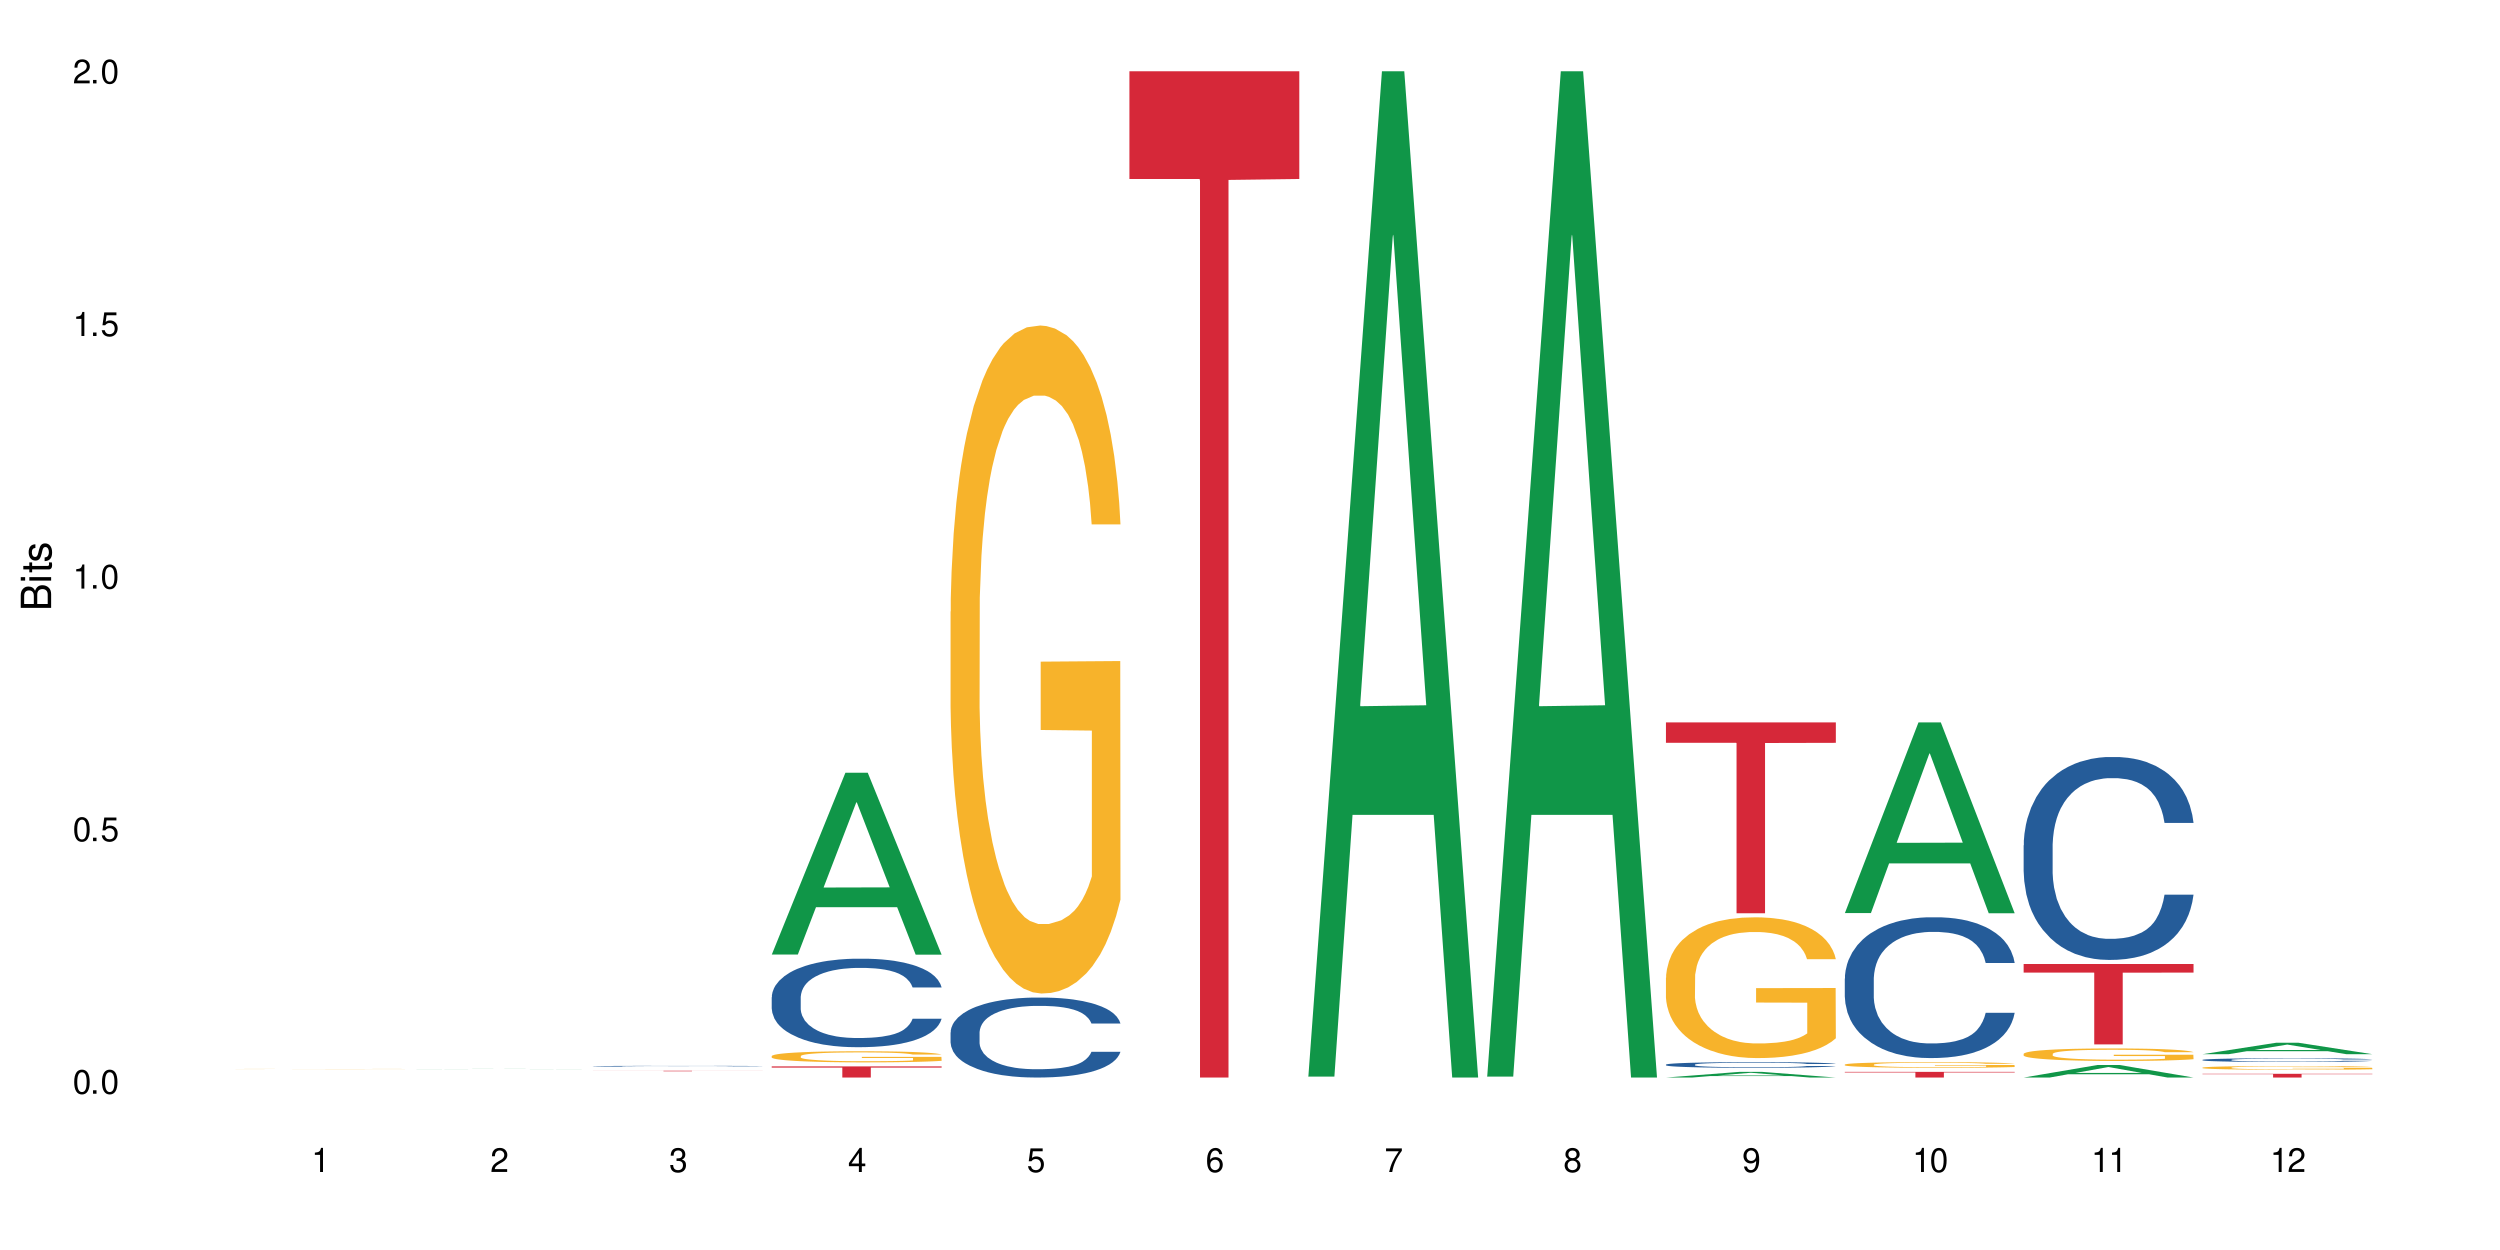
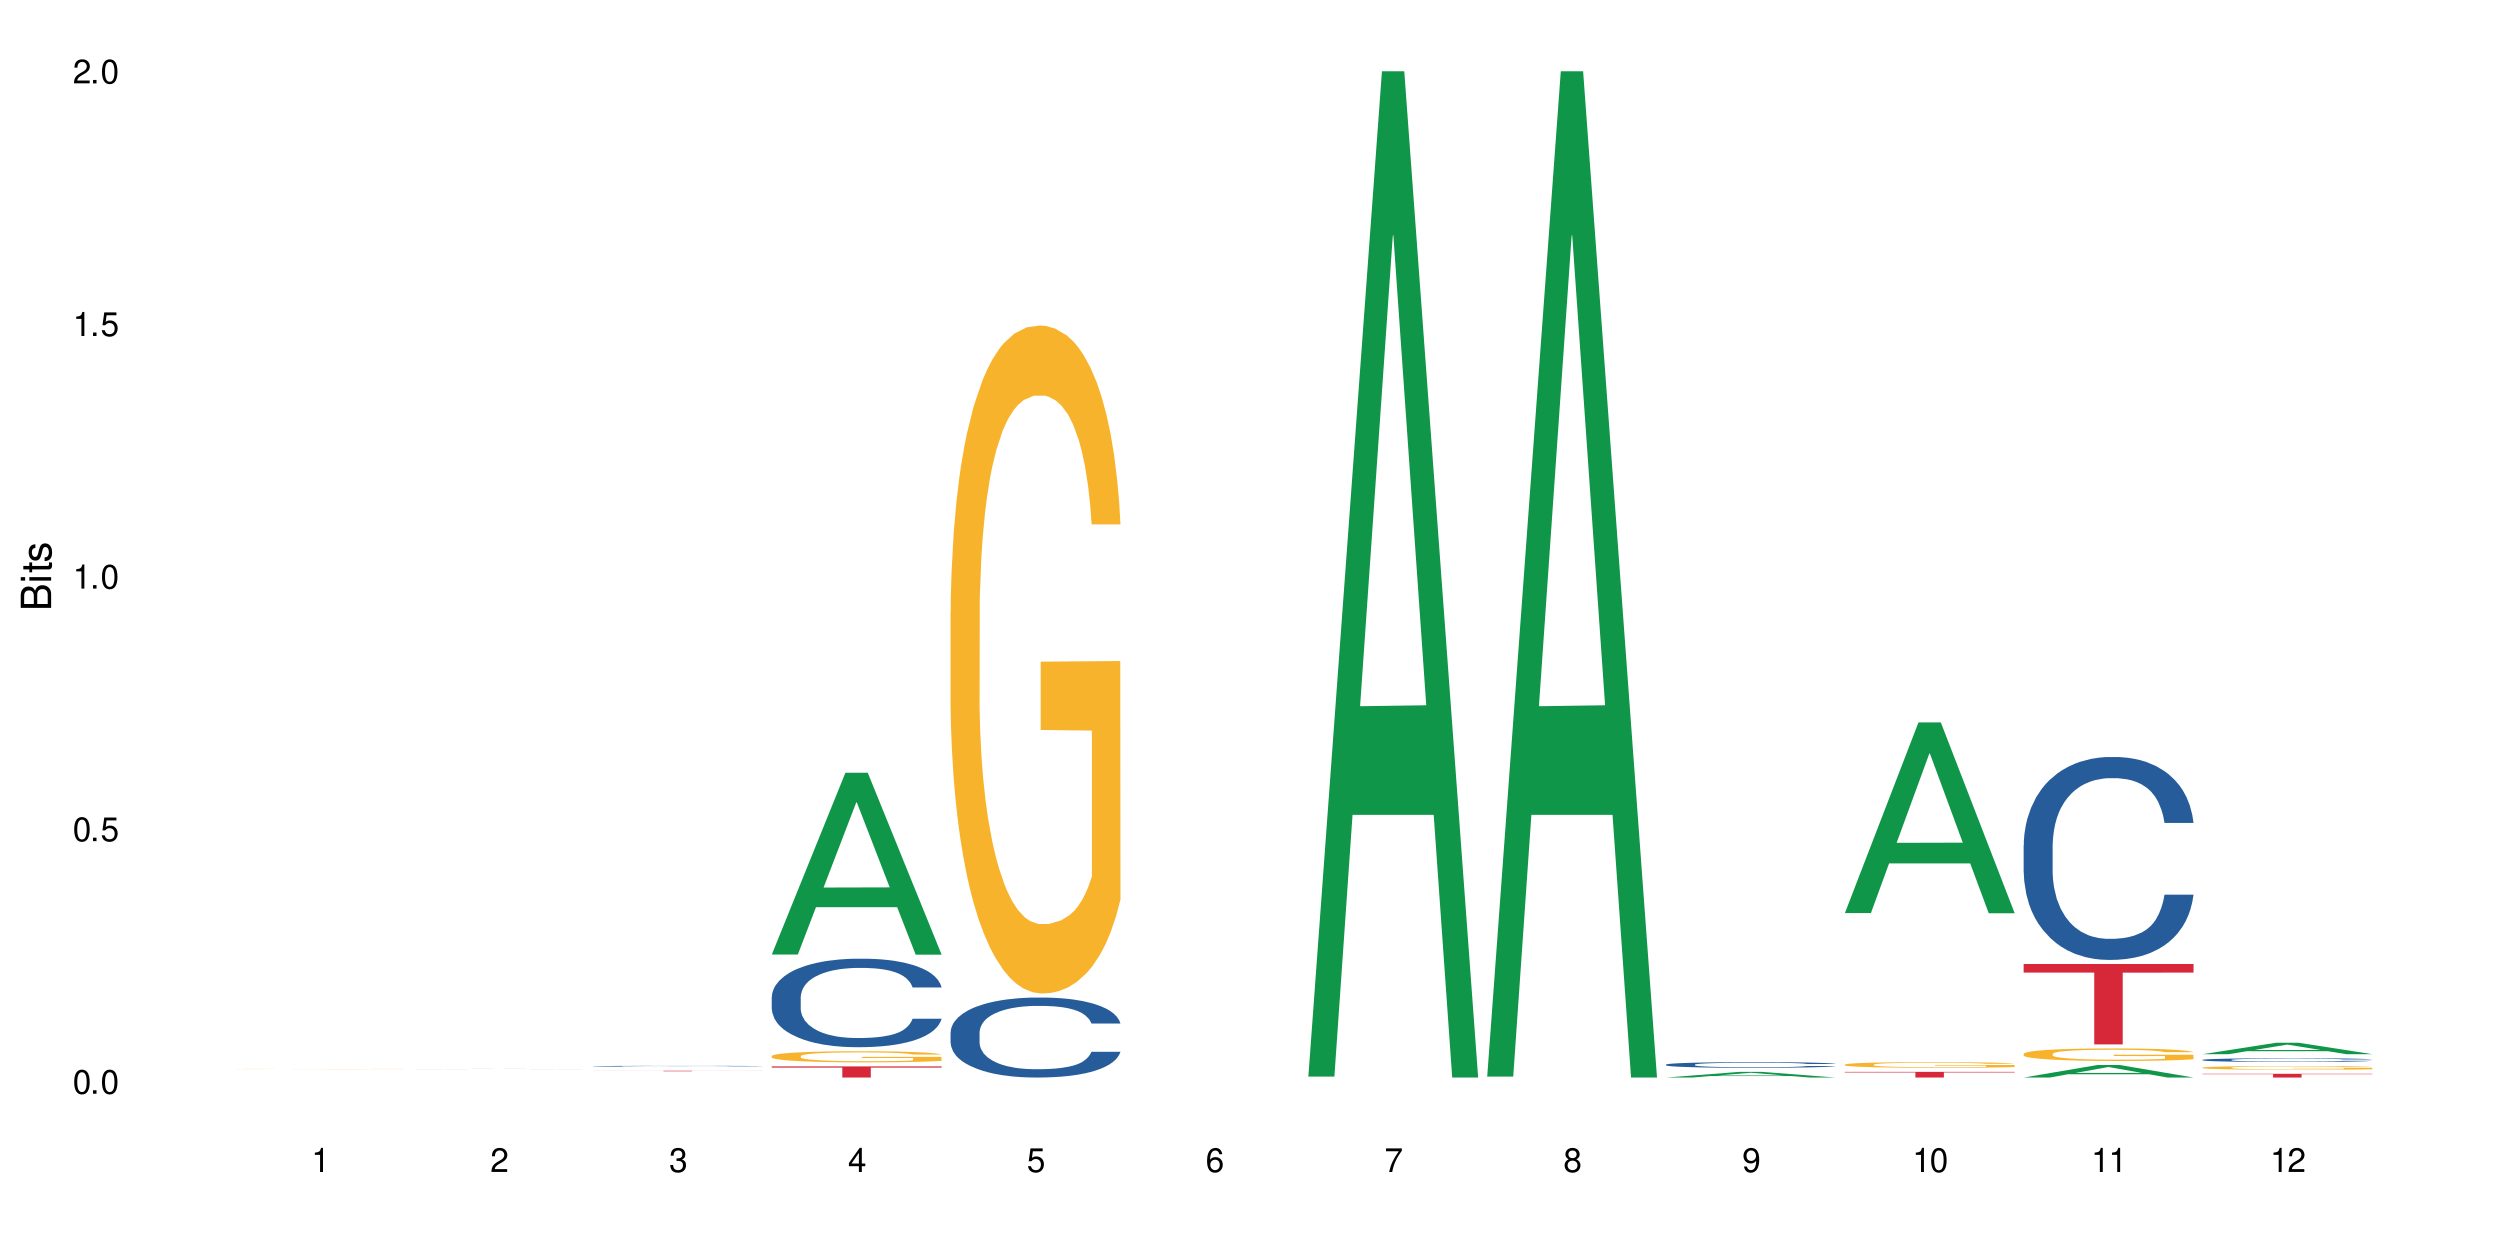
<svg xmlns="http://www.w3.org/2000/svg" xmlns:xlink="http://www.w3.org/1999/xlink" width="720" height="360" viewBox="0 0 720 360">
  <defs>
    <g>
      <g id="glyph-0-0">
</g>
      <g id="glyph-0-1">
        <path d="M 2.641 -6.938 C 2 -6.938 1.422 -6.656 1.078 -6.172 C 0.641 -5.562 0.406 -4.641 0.406 -3.359 C 0.406 -1.016 1.188 0.219 2.641 0.219 C 4.078 0.219 4.859 -1.016 4.859 -3.297 C 4.859 -4.641 4.656 -5.547 4.203 -6.172 C 3.844 -6.656 3.281 -6.938 2.641 -6.938 Z M 2.641 -6.188 C 3.547 -6.188 4 -5.25 4 -3.375 C 4 -1.406 3.562 -0.484 2.625 -0.484 C 1.734 -0.484 1.281 -1.438 1.281 -3.344 C 1.281 -5.25 1.734 -6.188 2.641 -6.188 Z M 2.641 -6.188 " />
      </g>
      <g id="glyph-0-2">
        <path d="M 1.828 -1 L 0.828 -1 L 0.828 0 L 1.828 0 Z M 1.828 -1 " />
      </g>
      <g id="glyph-0-3">
        <path d="M 4.562 -6.797 L 1.062 -6.797 L 0.547 -3.094 L 1.328 -3.094 C 1.719 -3.562 2.047 -3.734 2.578 -3.734 C 3.484 -3.734 4.062 -3.109 4.062 -2.094 C 4.062 -1.125 3.484 -0.531 2.578 -0.531 C 1.828 -0.531 1.375 -0.906 1.188 -1.672 L 0.328 -1.672 C 0.453 -1.109 0.547 -0.844 0.75 -0.594 C 1.125 -0.078 1.828 0.219 2.594 0.219 C 3.969 0.219 4.922 -0.781 4.922 -2.219 C 4.922 -3.562 4.031 -4.484 2.719 -4.484 C 2.25 -4.484 1.859 -4.359 1.469 -4.062 L 1.734 -5.969 L 4.562 -5.969 Z M 4.562 -6.797 " />
      </g>
      <g id="glyph-0-4">
        <path d="M 2.484 -4.938 L 2.484 0 L 3.328 0 L 3.328 -6.938 L 2.766 -6.938 C 2.469 -5.875 2.281 -5.734 0.984 -5.562 L 0.984 -4.938 Z M 2.484 -4.938 " />
      </g>
      <g id="glyph-0-5">
        <path d="M 4.859 -0.828 L 1.281 -0.828 C 1.359 -1.406 1.672 -1.781 2.5 -2.281 L 3.469 -2.828 C 4.406 -3.344 4.906 -4.062 4.906 -4.906 C 4.906 -5.484 4.672 -6.031 4.266 -6.406 C 3.859 -6.766 3.375 -6.938 2.719 -6.938 C 1.859 -6.938 1.219 -6.625 0.844 -6.031 C 0.609 -5.672 0.5 -5.234 0.484 -4.531 L 1.328 -4.531 C 1.359 -5.016 1.406 -5.281 1.531 -5.516 C 1.75 -5.938 2.188 -6.203 2.703 -6.203 C 3.469 -6.203 4.031 -5.641 4.031 -4.891 C 4.031 -4.344 3.719 -3.859 3.125 -3.516 L 2.234 -3 C 0.812 -2.172 0.406 -1.531 0.328 -0.016 L 4.859 -0.016 Z M 4.859 -0.828 " />
      </g>
      <g id="glyph-0-6">
        <path d="M 2.125 -3.188 L 2.578 -3.188 C 3.5 -3.188 3.984 -2.766 3.984 -1.922 C 3.984 -1.062 3.469 -0.531 2.594 -0.531 C 1.656 -0.531 1.203 -1 1.156 -2.016 L 0.312 -2.016 C 0.344 -1.453 0.438 -1.094 0.609 -0.781 C 0.953 -0.109 1.625 0.219 2.547 0.219 C 3.953 0.219 4.859 -0.625 4.859 -1.938 C 4.859 -2.828 4.516 -3.297 3.703 -3.594 C 4.344 -3.844 4.656 -4.328 4.656 -5.031 C 4.656 -6.219 3.875 -6.938 2.578 -6.938 C 1.203 -6.938 0.484 -6.172 0.453 -4.703 L 1.297 -4.703 C 1.312 -5.125 1.344 -5.359 1.453 -5.578 C 1.641 -5.969 2.062 -6.203 2.594 -6.203 C 3.344 -6.203 3.797 -5.75 3.797 -5 C 3.797 -4.516 3.609 -4.219 3.25 -4.047 C 3.016 -3.953 2.703 -3.922 2.125 -3.906 Z M 2.125 -3.188 " />
      </g>
      <g id="glyph-0-7">
        <path d="M 3.141 -1.672 L 3.141 0 L 3.984 0 L 3.984 -1.672 L 4.984 -1.672 L 4.984 -2.438 L 3.984 -2.438 L 3.984 -6.938 L 3.359 -6.938 L 0.266 -2.578 L 0.266 -1.672 Z M 3.141 -2.438 L 1 -2.438 L 3.141 -5.5 Z M 3.141 -2.438 " />
      </g>
      <g id="glyph-0-8">
        <path d="M 4.781 -5.125 C 4.609 -6.266 3.891 -6.938 2.844 -6.938 C 2.094 -6.938 1.422 -6.578 1.031 -5.953 C 0.594 -5.266 0.406 -4.422 0.406 -3.172 C 0.406 -2 0.578 -1.25 0.984 -0.641 C 1.359 -0.078 1.953 0.219 2.703 0.219 C 3.984 0.219 4.922 -0.75 4.922 -2.094 C 4.922 -3.375 4.062 -4.281 2.844 -4.281 C 2.172 -4.281 1.641 -4.031 1.281 -3.516 C 1.281 -5.234 1.828 -6.188 2.797 -6.188 C 3.391 -6.188 3.797 -5.797 3.938 -5.125 Z M 2.734 -3.531 C 3.547 -3.531 4.062 -2.953 4.062 -2.031 C 4.062 -1.156 3.484 -0.531 2.703 -0.531 C 1.922 -0.531 1.328 -1.188 1.328 -2.078 C 1.328 -2.938 1.906 -3.531 2.734 -3.531 Z M 2.734 -3.531 " />
      </g>
      <g id="glyph-0-9">
        <path d="M 4.984 -6.797 L 0.438 -6.797 L 0.438 -5.969 L 4.109 -5.969 C 2.5 -3.656 1.828 -2.234 1.328 0 L 2.219 0 C 2.594 -2.172 3.453 -4.047 4.984 -6.094 Z M 4.984 -6.797 " />
      </g>
      <g id="glyph-0-10">
        <path d="M 3.75 -3.656 C 4.469 -4.094 4.688 -4.438 4.688 -5.078 C 4.688 -6.172 3.844 -6.938 2.641 -6.938 C 1.438 -6.938 0.594 -6.172 0.594 -5.094 C 0.594 -4.438 0.812 -4.094 1.516 -3.656 C 0.734 -3.266 0.359 -2.703 0.359 -1.922 C 0.359 -0.656 1.281 0.219 2.641 0.219 C 3.984 0.219 4.922 -0.656 4.922 -1.922 C 4.922 -2.703 4.531 -3.266 3.75 -3.656 Z M 2.641 -6.188 C 3.359 -6.188 3.812 -5.75 3.812 -5.062 C 3.812 -4.406 3.344 -3.984 2.641 -3.984 C 1.922 -3.984 1.453 -4.406 1.453 -5.078 C 1.453 -5.75 1.922 -6.188 2.641 -6.188 Z M 2.641 -3.266 C 3.484 -3.266 4.062 -2.719 4.062 -1.906 C 4.062 -1.078 3.484 -0.531 2.625 -0.531 C 1.797 -0.531 1.219 -1.094 1.219 -1.906 C 1.219 -2.719 1.781 -3.266 2.641 -3.266 Z M 2.641 -3.266 " />
      </g>
      <g id="glyph-0-11">
        <path d="M 0.516 -1.578 C 0.672 -0.453 1.406 0.219 2.438 0.219 C 3.188 0.219 3.859 -0.141 4.266 -0.766 C 4.688 -1.453 4.891 -2.297 4.891 -3.547 C 4.891 -4.719 4.703 -5.453 4.312 -6.078 C 3.938 -6.641 3.344 -6.938 2.594 -6.938 C 1.297 -6.938 0.359 -5.969 0.359 -4.625 C 0.359 -3.344 1.234 -2.453 2.453 -2.453 C 3.094 -2.453 3.578 -2.672 4.016 -3.203 C 4 -1.484 3.469 -0.531 2.5 -0.531 C 1.906 -0.531 1.484 -0.906 1.359 -1.578 Z M 2.578 -6.203 C 3.375 -6.203 3.969 -5.531 3.969 -4.641 C 3.969 -3.797 3.391 -3.188 2.547 -3.188 C 1.734 -3.188 1.234 -3.766 1.234 -4.688 C 1.234 -5.562 1.797 -6.203 2.578 -6.203 Z M 2.578 -6.203 " />
      </g>
      <g id="glyph-1-0">
</g>
      <g id="glyph-1-1">
        <path d="M 0 -0.953 L 0 -4.891 C 0 -5.719 -0.234 -6.344 -0.734 -6.797 C -1.188 -7.234 -1.812 -7.469 -2.5 -7.469 C -3.547 -7.469 -4.188 -7 -4.625 -5.875 C -4.984 -6.688 -5.625 -7.094 -6.531 -7.094 C -7.172 -7.094 -7.734 -6.859 -8.141 -6.391 C -8.562 -5.922 -8.75 -5.344 -8.75 -4.5 L -8.75 -0.953 Z M -4.984 -2.062 L -7.766 -2.062 L -7.766 -4.219 C -7.766 -4.844 -7.688 -5.203 -7.453 -5.5 C -7.219 -5.812 -6.859 -5.969 -6.375 -5.969 C -5.891 -5.969 -5.531 -5.812 -5.297 -5.5 C -5.062 -5.203 -4.984 -4.844 -4.984 -4.219 Z M -0.984 -2.062 L -4 -2.062 L -4 -4.781 C -4 -5.766 -3.438 -6.359 -2.484 -6.359 C -1.547 -6.359 -0.984 -5.766 -0.984 -4.781 Z M -0.984 -2.062 " />
      </g>
      <g id="glyph-1-2">
        <path d="M -6.281 -1.797 L -6.281 -0.797 L 0 -0.797 L 0 -1.797 Z M -8.75 -1.797 L -8.75 -0.797 L -7.484 -0.797 L -7.484 -1.797 Z M -8.75 -1.797 " />
      </g>
      <g id="glyph-1-3">
        <path d="M -6.281 -3.047 L -6.281 -2.016 L -8.016 -2.016 L -8.016 -1.016 L -6.281 -1.016 L -6.281 -0.172 L -5.469 -0.172 L -5.469 -1.016 L -0.719 -1.016 C -0.078 -1.016 0.281 -1.453 0.281 -2.234 C 0.281 -2.5 0.25 -2.719 0.188 -3.047 L -0.641 -3.047 C -0.609 -2.906 -0.594 -2.766 -0.594 -2.562 C -0.594 -2.141 -0.719 -2.016 -1.156 -2.016 L -5.469 -2.016 L -5.469 -3.047 Z M -6.281 -3.047 " />
      </g>
      <g id="glyph-1-4">
        <path d="M -4.531 -5.25 C -5.766 -5.25 -6.469 -4.422 -6.469 -2.969 C -6.469 -1.516 -5.719 -0.562 -4.547 -0.562 C -3.562 -0.562 -3.094 -1.062 -2.734 -2.562 L -2.516 -3.484 C -2.344 -4.188 -2.094 -4.469 -1.641 -4.469 C -1.047 -4.469 -0.641 -3.875 -0.641 -3 C -0.641 -2.453 -0.797 -2 -1.062 -1.75 C -1.25 -1.594 -1.422 -1.531 -1.875 -1.469 L -1.875 -0.406 C -0.422 -0.453 0.281 -1.266 0.281 -2.922 C 0.281 -4.5 -0.5 -5.516 -1.719 -5.516 C -2.656 -5.516 -3.172 -4.984 -3.469 -3.734 L -3.703 -2.766 C -3.891 -1.953 -4.156 -1.609 -4.594 -1.609 C -5.188 -1.609 -5.547 -2.125 -5.547 -2.938 C -5.547 -3.75 -5.203 -4.172 -4.531 -4.203 Z M -4.531 -5.25 " />
      </g>
    </g>
  </defs>
  <rect x="-72" y="-36" width="864" height="432" fill="rgb(100%, 100%, 100%)" fill-opacity="1" />
  <path fill-rule="nonzero" fill="rgb(96.863%, 70.196%, 16.863%)" fill-opacity="1" d="M 67.73 307.871 L 67.789 307.871 L 68.031 307.867 L 68.625 307.867 L 69.402 307.863 L 70.238 307.863 L 70.773 307.859 L 72.445 307.859 L 74.414 307.855 L 76.922 307.855 L 78.293 307.852 L 108.012 307.852 L 109.801 307.855 L 112.664 307.855 L 113.859 307.859 L 114.871 307.859 L 115.77 307.863 L 116.305 307.863 L 116.664 307.867 L 108.367 307.867 L 107.891 307.863 L 107.355 307.863 L 106.461 307.859 L 102.996 307.859 L 101.566 307.855 L 84.32 307.855 L 83.305 307.859 L 79.727 307.859 L 79.07 307.863 L 77.637 307.863 L 76.98 307.867 L 76.621 307.867 L 76.145 307.871 L 76.086 307.879 L 76.266 307.883 L 76.621 307.883 L 77.102 307.887 L 78.531 307.887 L 79.785 307.891 L 81.695 307.891 L 83.305 307.895 L 108.43 307.895 L 108.43 307.883 L 93.688 307.883 L 93.688 307.875 L 116.602 307.875 L 116.664 307.895 L 115.41 307.895 L 113.859 307.898 L 106.816 307.898 L 104.07 307.902 L 84.797 307.902 L 82.887 307.898 L 77.34 307.898 L 75.727 307.895 L 73.34 307.895 L 72.387 307.891 L 70.418 307.891 L 69.699 307.887 L 68.566 307.887 L 68.09 307.883 L 67.852 307.883 L 67.73 307.879 Z M 67.73 307.871 " />
  <path fill-rule="nonzero" fill="rgb(6.275%, 58.824%, 28.235%)" fill-opacity="1" d="M 119.238 307.902 L 119.289 307.902 L 140.465 307.852 L 146.895 307.852 L 168.172 307.902 L 160.695 307.902 L 155.363 307.887 L 131.996 307.887 L 126.766 307.902 L 119.238 307.902 L 134.242 307.883 L 153.219 307.883 L 143.758 307.859 L 143.547 307.859 L 134.191 307.883 L 134.242 307.883 Z M 119.238 307.902 " />
  <path fill-rule="nonzero" fill="rgb(14.51%, 36.078%, 60%)" fill-opacity="1" d="M 170.746 307.07 L 170.805 307.07 L 170.805 307.066 L 170.984 307.059 L 171.402 307.047 L 171.82 307.039 L 172.895 307.027 L 174.387 307.012 L 175.938 307.004 L 177.07 306.996 L 178.086 306.992 L 180.414 306.984 L 181.906 306.98 L 183.516 306.977 L 185.484 306.973 L 186.918 306.969 L 190.141 306.965 L 202.492 306.965 L 204.402 306.969 L 206.012 306.969 L 208.816 306.977 L 211.324 306.98 L 212.457 306.984 L 214.25 306.992 L 215.621 307 L 216.574 307.004 L 217.648 307.012 L 218.605 307.023 L 219.32 307.035 L 219.68 307.043 L 211.324 307.043 L 210.906 307.035 L 210.43 307.027 L 208.641 307.012 L 207.387 307.004 L 206.25 307 L 204.699 306.996 L 203.328 306.996 L 201.895 306.992 L 200.523 306.992 L 197.898 306.988 L 194.855 306.988 L 193.719 306.992 L 190.141 306.992 L 188.352 306.996 L 187.098 307 L 185.605 307.004 L 184.59 307.008 L 183.336 307.016 L 182.441 307.02 L 181.426 307.027 L 180.832 307.031 L 180.293 307.039 L 179.816 307.047 L 179.457 307.055 L 179.219 307.062 L 179.102 307.07 L 179.102 307.105 L 179.219 307.113 L 179.52 307.121 L 180.293 307.137 L 181.426 307.148 L 182.742 307.156 L 183.992 307.164 L 184.711 307.168 L 185.664 307.172 L 187.156 307.176 L 189.305 307.18 L 190.559 307.18 L 192.469 307.184 L 200.941 307.184 L 202.551 307.18 L 204.762 307.176 L 206.133 307.172 L 207.324 307.168 L 208.223 307.164 L 208.816 307.16 L 209.711 307.152 L 210.43 307.145 L 210.965 307.137 L 211.324 307.129 L 219.68 307.129 L 219.32 307.141 L 218.785 307.148 L 218.246 307.156 L 217.41 307.164 L 216.457 307.168 L 215.082 307.176 L 213.949 307.184 L 212.457 307.188 L 211.086 307.191 L 209.594 307.195 L 207.387 307.199 L 205.953 307.203 L 204.402 307.207 L 200.227 307.207 L 197.719 307.211 L 192.887 307.211 L 191.035 307.207 L 188.59 307.207 L 185.547 307.203 L 183.336 307.199 L 181.605 307.195 L 180.113 307.188 L 178.445 307.184 L 176.297 307.172 L 174.984 307.164 L 174.086 307.16 L 173.074 307.152 L 172.355 307.145 L 171.523 307.129 L 170.926 307.113 L 170.746 307.102 Z M 170.746 307.07 " />
  <path fill-rule="nonzero" fill="rgb(83.922%, 15.686%, 22.353%)" fill-opacity="1" d="M 170.746 308.375 L 219.68 308.375 L 219.68 308.391 L 199.285 308.391 L 199.285 308.531 L 191.078 308.531 L 191.078 308.391 L 170.746 308.391 Z M 170.746 308.375 " />
  <path fill-rule="nonzero" fill="rgb(6.275%, 58.824%, 28.235%)" fill-opacity="1" d="M 222.254 274.898 L 222.305 274.848 L 243.48 222.543 L 249.91 222.543 L 271.188 274.945 L 263.711 274.945 L 258.379 261.266 L 235.008 261.266 L 229.781 274.898 L 222.254 274.898 L 237.258 255.609 L 256.234 255.559 L 246.773 231.105 L 246.668 231.055 L 246.562 231.203 L 237.207 255.559 L 237.258 255.609 Z M 222.254 274.898 " />
  <path fill-rule="nonzero" fill="rgb(14.51%, 36.078%, 60%)" fill-opacity="1" d="M 222.254 287.199 L 222.312 287.176 L 222.312 286.617 L 222.492 285.73 L 222.91 284.613 L 223.328 283.844 L 224.402 282.469 L 225.895 281.145 L 227.445 280.117 L 228.578 279.512 L 229.594 279.047 L 231.922 278.184 L 233.414 277.742 L 235.023 277.344 L 236.992 276.949 L 238.426 276.715 L 241.648 276.344 L 244.035 276.18 L 245.883 276.109 L 249.883 276.109 L 252.27 276.203 L 254 276.32 L 255.91 276.508 L 257.52 276.715 L 260.324 277.23 L 262.832 277.883 L 263.965 278.254 L 265.754 278.977 L 267.129 279.676 L 268.082 280.281 L 269.156 281.145 L 270.113 282.191 L 270.828 283.379 L 271.188 284.383 L 262.832 284.383 L 262.414 283.449 L 261.938 282.727 L 261.043 281.773 L 260.145 281.098 L 258.895 280.422 L 257.758 279.977 L 256.207 279.535 L 254.836 279.254 L 253.402 279.047 L 252.031 278.906 L 249.406 278.766 L 246.363 278.766 L 245.227 278.812 L 242.902 279 L 241.648 279.164 L 239.855 279.488 L 238.605 279.793 L 237.113 280.258 L 236.098 280.652 L 234.844 281.258 L 233.949 281.797 L 232.934 282.562 L 232.34 283.145 L 231.801 283.797 L 231.324 284.566 L 230.965 285.383 L 230.727 286.246 L 230.609 287.082 L 230.609 290.695 L 230.727 291.531 L 231.027 292.512 L 231.801 293.934 L 232.934 295.168 L 234.25 296.145 L 235.5 296.844 L 236.219 297.172 L 237.172 297.543 L 238.664 298.008 L 240.812 298.477 L 242.066 298.66 L 243.977 298.848 L 245.945 298.941 L 248.57 298.941 L 250.898 298.848 L 252.449 298.73 L 254.059 298.547 L 256.266 298.148 L 257.641 297.777 L 258.832 297.336 L 259.73 296.891 L 260.324 296.52 L 261.219 295.797 L 261.938 295.004 L 262.473 294.188 L 262.832 293.398 L 271.188 293.398 L 270.828 294.328 L 270.289 295.238 L 269.754 295.914 L 268.918 296.727 L 267.965 297.449 L 266.59 298.266 L 265.457 298.801 L 263.965 299.383 L 262.594 299.828 L 261.102 300.223 L 258.895 300.688 L 257.461 300.922 L 255.91 301.133 L 254.059 301.316 L 251.73 301.48 L 249.227 301.574 L 246.898 301.598 L 244.391 301.551 L 242.543 301.457 L 240.098 301.246 L 237.051 300.828 L 234.844 300.387 L 233.113 299.941 L 231.621 299.477 L 229.953 298.848 L 227.805 297.824 L 226.492 297.031 L 225.594 296.379 L 224.582 295.469 L 223.863 294.656 L 223.031 293.352 L 222.434 291.695 L 222.254 290.414 Z M 222.254 287.199 " />
  <path fill-rule="nonzero" fill="rgb(96.863%, 70.196%, 16.863%)" fill-opacity="1" d="M 222.254 304.133 L 222.312 304.129 L 222.312 304.07 L 222.551 303.941 L 223.148 303.758 L 223.926 303.609 L 224.762 303.492 L 225.297 303.43 L 226.191 303.344 L 226.969 303.277 L 228.938 303.148 L 231.445 303.023 L 232.816 302.973 L 234.367 302.922 L 236.574 302.867 L 237.59 302.848 L 240.691 302.801 L 244.215 302.77 L 248.094 302.762 L 249.883 302.766 L 252.328 302.777 L 255.672 302.809 L 257.582 302.836 L 259.07 302.867 L 260.625 302.906 L 262.535 302.965 L 264.324 303.035 L 265.754 303.105 L 267.188 303.191 L 268.383 303.285 L 269.395 303.387 L 270.289 303.512 L 270.828 303.613 L 271.188 303.715 L 262.891 303.715 L 262.414 303.613 L 261.875 303.535 L 260.98 303.438 L 260.086 303.367 L 259.191 303.312 L 257.52 303.234 L 256.09 303.188 L 254.297 303.148 L 252.566 303.121 L 250.598 303.105 L 249.406 303.098 L 246.242 303.098 L 243.379 303.117 L 241.707 303.141 L 240.516 303.164 L 238.844 303.207 L 237.828 303.242 L 237.23 303.266 L 235.441 303.359 L 234.25 303.441 L 233.59 303.496 L 232.758 303.582 L 232.16 303.664 L 231.504 303.781 L 231.145 303.867 L 230.668 304.066 L 230.609 304.594 L 230.785 304.703 L 231.145 304.824 L 231.621 304.93 L 232.34 305.039 L 233.055 305.125 L 234.309 305.238 L 235.383 305.316 L 236.219 305.363 L 237.828 305.445 L 238.484 305.469 L 240.035 305.523 L 241.648 305.562 L 243.617 305.598 L 245.109 305.617 L 247.496 305.633 L 250.539 305.633 L 254.121 305.613 L 256.387 305.59 L 257.938 305.566 L 258.953 305.547 L 260.207 305.516 L 261.102 305.484 L 261.938 305.453 L 262.949 305.402 L 262.949 304.703 L 248.211 304.699 L 248.211 304.375 L 271.125 304.371 L 271.188 305.516 L 269.934 305.594 L 268.383 305.668 L 266.891 305.727 L 265.34 305.777 L 263.129 305.832 L 261.34 305.867 L 258.594 305.91 L 256.09 305.938 L 253.465 305.953 L 251.137 305.961 L 248.391 305.965 L 245.945 305.961 L 243.32 305.941 L 241.23 305.918 L 239.32 305.891 L 237.41 305.852 L 235.023 305.789 L 233.473 305.738 L 231.859 305.68 L 230.25 305.605 L 228.816 305.527 L 227.863 305.465 L 226.91 305.395 L 225.895 305.309 L 224.938 305.207 L 224.223 305.117 L 223.566 305.016 L 223.09 304.918 L 222.613 304.785 L 222.375 304.68 L 222.254 304.59 Z M 222.254 304.133 " />
  <path fill-rule="nonzero" fill="rgb(83.922%, 15.686%, 22.353%)" fill-opacity="1" d="M 222.254 307.129 L 271.188 307.129 L 271.188 307.473 L 250.793 307.477 L 250.793 310.332 L 242.586 310.332 L 242.586 307.477 L 242.469 307.473 L 222.254 307.473 Z M 222.254 307.129 " />
  <path fill-rule="nonzero" fill="rgb(14.51%, 36.078%, 60%)" fill-opacity="1" d="M 273.762 297.32 L 273.82 297.301 L 273.82 296.797 L 274 295.996 L 274.418 294.984 L 274.836 294.289 L 275.91 293.047 L 277.402 291.848 L 278.953 290.922 L 280.086 290.375 L 281.102 289.953 L 283.43 289.176 L 284.922 288.773 L 286.531 288.418 L 288.5 288.059 L 289.934 287.848 L 293.156 287.512 L 295.543 287.363 L 297.391 287.301 L 301.391 287.301 L 303.777 287.387 L 305.508 287.492 L 307.418 287.66 L 309.027 287.848 L 311.832 288.312 L 314.34 288.902 L 315.473 289.238 L 317.262 289.891 L 318.637 290.523 L 319.59 291.07 L 320.664 291.848 L 321.621 292.797 L 322.336 293.871 L 322.695 294.773 L 314.34 294.773 L 313.922 293.934 L 313.445 293.281 L 312.551 292.418 L 311.652 291.805 L 310.402 291.195 L 309.266 290.797 L 307.715 290.395 L 306.344 290.145 L 304.91 289.953 L 303.539 289.828 L 300.914 289.703 L 297.871 289.703 L 296.734 289.742 L 294.41 289.91 L 293.156 290.059 L 291.363 290.355 L 290.113 290.629 L 288.621 291.047 L 287.605 291.406 L 286.352 291.953 L 285.457 292.438 L 284.441 293.133 L 283.848 293.66 L 283.309 294.25 L 282.832 294.945 L 282.473 295.68 L 282.234 296.461 L 282.117 297.219 L 282.117 300.48 L 282.234 301.238 L 282.535 302.121 L 283.309 303.406 L 284.441 304.523 L 285.754 305.406 L 287.008 306.039 L 287.727 306.332 L 288.68 306.668 L 290.172 307.09 L 292.32 307.512 L 293.574 307.68 L 295.484 307.848 L 297.453 307.934 L 300.078 307.934 L 302.406 307.848 L 303.957 307.742 L 305.566 307.574 L 307.773 307.215 L 309.148 306.879 L 310.34 306.48 L 311.234 306.078 L 311.832 305.742 L 312.727 305.09 L 313.445 304.375 L 313.98 303.637 L 314.34 302.922 L 322.695 302.922 L 322.336 303.766 L 321.797 304.586 L 321.262 305.195 L 320.426 305.934 L 319.473 306.586 L 318.098 307.32 L 316.965 307.805 L 315.473 308.332 L 314.102 308.734 L 312.609 309.09 L 310.402 309.512 L 308.969 309.723 L 307.418 309.91 L 305.566 310.078 L 303.238 310.227 L 300.734 310.312 L 298.406 310.332 L 295.898 310.289 L 294.051 310.207 L 291.605 310.016 L 288.559 309.637 L 286.352 309.238 L 284.621 308.836 L 283.129 308.418 L 281.461 307.848 L 279.312 306.922 L 278 306.207 L 277.102 305.617 L 276.09 304.797 L 275.371 304.059 L 274.535 302.879 L 273.941 301.387 L 273.762 300.227 Z M 273.762 297.32 " />
  <path fill-rule="nonzero" fill="rgb(96.863%, 70.196%, 16.863%)" fill-opacity="1" d="M 273.762 176.148 L 273.82 175.973 L 273.82 172.457 L 274.059 164.551 L 274.656 153.656 L 275.434 144.695 L 276.27 137.668 L 276.805 133.98 L 277.699 128.707 L 278.477 124.844 L 280.445 116.934 L 282.949 109.555 L 284.324 106.395 L 285.875 103.406 L 288.082 100.066 L 289.098 98.84 L 292.199 96.027 L 295.723 94.27 L 299.602 93.742 L 301.391 93.918 L 303.836 94.621 L 307.18 96.555 L 309.09 98.312 L 310.578 100.066 L 312.133 102.352 L 314.039 105.867 L 315.832 110.082 L 317.262 114.301 L 318.695 119.57 L 319.891 125.195 L 320.902 131.344 L 321.797 138.723 L 322.336 144.871 L 322.695 151.023 L 314.398 151.023 L 313.922 144.871 L 313.383 140.129 L 312.488 134.332 L 311.594 130.113 L 310.699 126.773 L 309.027 122.207 L 307.598 119.395 L 305.805 116.934 L 304.074 115.355 L 302.105 114.301 L 300.914 113.949 L 297.75 113.949 L 294.887 115.18 L 293.215 116.586 L 292.02 117.988 L 290.352 120.625 L 289.336 122.734 L 288.738 124.141 L 286.949 129.586 L 285.754 134.504 L 285.098 137.844 L 284.266 143.117 L 283.668 147.859 L 283.012 154.887 L 282.652 160.16 L 282.176 172.105 L 282.117 203.734 L 282.293 210.41 L 282.652 217.613 L 283.129 223.938 L 283.848 230.617 L 284.562 235.711 L 285.816 242.562 L 286.891 247.133 L 287.727 250.117 L 289.336 254.863 L 289.992 256.445 L 291.543 259.605 L 293.156 262.066 L 295.125 264.176 L 296.617 265.23 L 299.004 266.109 L 302.047 266.109 L 305.625 265.055 L 307.895 263.648 L 309.445 262.242 L 310.461 261.012 L 311.715 259.078 L 312.609 257.324 L 313.445 255.391 L 314.457 252.402 L 314.457 210.41 L 299.719 210.234 L 299.719 190.555 L 322.633 190.379 L 322.695 259.078 L 321.441 263.824 L 319.891 268.391 L 318.398 271.906 L 316.844 274.895 L 314.637 278.23 L 312.848 280.34 L 310.102 282.801 L 307.598 284.379 L 304.969 285.434 L 302.645 285.961 L 299.898 286.137 L 297.453 285.785 L 294.824 284.73 L 292.738 283.328 L 290.828 281.57 L 288.918 279.285 L 286.531 275.594 L 284.98 272.609 L 283.367 268.918 L 281.758 264.527 L 280.324 259.781 L 279.371 256.094 L 278.414 251.875 L 277.402 246.605 L 276.445 240.629 L 275.73 235.184 L 275.074 229.035 L 274.598 223.234 L 274.121 215.328 L 273.879 209.004 L 273.762 203.559 Z M 273.762 176.148 " />
-   <path fill-rule="nonzero" fill="rgb(83.922%, 15.686%, 22.353%)" fill-opacity="1" d="M 325.27 20.527 L 374.199 20.527 L 374.199 51.547 L 353.809 51.82 L 353.809 310.332 L 345.602 310.332 L 345.602 52.094 L 345.484 51.547 L 325.27 51.547 Z M 325.27 20.527 " />
  <path fill-rule="nonzero" fill="rgb(6.275%, 58.824%, 28.235%)" fill-opacity="1" d="M 376.777 310.059 L 376.828 309.789 L 398 20.527 L 404.43 20.527 L 425.707 310.332 L 418.234 310.332 L 412.902 234.684 L 389.531 234.684 L 384.305 310.059 L 376.777 310.059 L 391.781 203.391 L 410.758 203.117 L 401.293 67.875 L 401.191 67.602 L 401.086 68.418 L 391.727 203.117 L 391.781 203.391 Z M 376.777 310.059 " />
  <path fill-rule="nonzero" fill="rgb(6.275%, 58.824%, 28.235%)" fill-opacity="1" d="M 428.285 310.059 L 428.336 309.789 L 449.508 20.527 L 455.938 20.527 L 477.215 310.332 L 469.742 310.332 L 464.406 234.684 L 441.039 234.684 L 435.812 310.059 L 428.285 310.059 L 443.289 203.391 L 462.266 203.117 L 452.801 67.875 L 452.699 67.602 L 452.594 68.418 L 443.234 203.117 L 443.289 203.391 Z M 428.285 310.059 " />
  <path fill-rule="nonzero" fill="rgb(6.275%, 58.824%, 28.235%)" fill-opacity="1" d="M 479.793 310.332 L 479.844 310.328 L 501.016 308.695 L 507.445 308.695 L 528.723 310.332 L 521.25 310.332 L 515.914 309.906 L 492.547 309.906 L 487.32 310.332 L 479.793 310.332 L 494.797 309.727 L 513.773 309.727 L 504.309 308.961 L 504.207 308.961 L 504.102 308.965 L 494.742 309.727 L 494.797 309.727 Z M 479.793 310.332 " />
  <path fill-rule="nonzero" fill="rgb(14.51%, 36.078%, 60%)" fill-opacity="1" d="M 479.793 306.605 L 479.852 306.605 L 479.852 306.57 L 480.031 306.512 L 480.449 306.441 L 480.867 306.391 L 481.941 306.301 L 483.434 306.215 L 484.984 306.152 L 486.117 306.113 L 487.133 306.082 L 489.457 306.027 L 490.949 306 L 492.562 305.973 L 494.531 305.945 L 495.965 305.934 L 499.184 305.91 L 501.574 305.898 L 503.422 305.895 L 507.422 305.895 L 509.809 305.898 L 511.539 305.906 L 513.449 305.918 L 515.059 305.934 L 517.863 305.965 L 520.371 306.008 L 521.504 306.031 L 523.293 306.078 L 524.668 306.121 L 525.621 306.16 L 526.695 306.215 L 527.648 306.285 L 528.367 306.359 L 528.723 306.426 L 520.371 306.426 L 519.953 306.363 L 519.473 306.32 L 518.578 306.258 L 517.684 306.215 L 516.43 306.172 L 515.297 306.141 L 513.746 306.113 L 512.375 306.094 L 510.941 306.082 L 509.57 306.074 L 506.941 306.062 L 503.898 306.062 L 502.766 306.066 L 500.438 306.078 L 499.184 306.09 L 497.395 306.109 L 496.141 306.129 L 494.648 306.16 L 493.637 306.184 L 492.383 306.223 L 491.488 306.258 L 490.473 306.309 L 489.875 306.344 L 489.34 306.387 L 488.863 306.438 L 488.504 306.488 L 488.266 306.543 L 488.145 306.598 L 488.145 306.832 L 488.266 306.883 L 488.562 306.945 L 489.34 307.039 L 490.473 307.117 L 491.785 307.18 L 493.039 307.227 L 493.754 307.246 L 494.711 307.27 L 496.203 307.301 L 498.352 307.332 L 499.602 307.344 L 501.512 307.355 L 503.48 307.359 L 506.109 307.359 L 508.434 307.355 L 509.988 307.348 L 511.598 307.336 L 513.805 307.309 L 515.18 307.285 L 516.371 307.258 L 517.266 307.23 L 517.863 307.203 L 518.758 307.16 L 519.473 307.105 L 520.012 307.055 L 520.371 307.004 L 528.723 307.004 L 528.367 307.062 L 527.828 307.121 L 527.293 307.164 L 526.457 307.219 L 525.5 307.266 L 524.129 307.316 L 522.996 307.352 L 521.504 307.391 L 520.133 307.418 L 518.641 307.441 L 516.43 307.473 L 515 307.488 L 513.449 307.5 L 511.598 307.512 L 509.27 307.523 L 506.766 307.531 L 504.438 307.531 L 501.93 307.527 L 500.082 307.523 L 497.633 307.508 L 494.59 307.48 L 492.383 307.453 L 490.652 307.426 L 489.16 307.395 L 487.488 307.355 L 485.34 307.289 L 484.027 307.238 L 483.133 307.195 L 482.117 307.137 L 481.402 307.086 L 480.566 307 L 479.969 306.895 L 479.793 306.812 Z M 479.793 306.605 " />
-   <path fill-rule="nonzero" fill="rgb(96.863%, 70.196%, 16.863%)" fill-opacity="1" d="M 479.793 281.551 L 479.852 281.512 L 479.852 280.77 L 480.09 279.105 L 480.688 276.809 L 481.461 274.922 L 482.297 273.441 L 482.836 272.66 L 483.73 271.551 L 484.504 270.734 L 486.477 269.07 L 488.98 267.516 L 490.355 266.848 L 491.906 266.219 L 494.113 265.516 L 495.129 265.258 L 498.23 264.664 L 501.75 264.293 L 505.629 264.184 L 507.422 264.219 L 509.867 264.367 L 513.207 264.773 L 515.117 265.145 L 516.609 265.516 L 518.16 265.996 L 520.07 266.738 L 521.863 267.625 L 523.293 268.516 L 524.727 269.625 L 525.918 270.809 L 526.934 272.105 L 527.828 273.66 L 528.367 274.957 L 528.723 276.254 L 520.43 276.254 L 519.953 274.957 L 519.414 273.957 L 518.52 272.734 L 517.625 271.848 L 516.73 271.145 L 515.059 270.18 L 513.625 269.59 L 511.836 269.07 L 510.105 268.738 L 508.137 268.516 L 506.941 268.441 L 503.781 268.441 L 500.918 268.699 L 499.246 268.996 L 498.051 269.293 L 496.383 269.848 L 495.367 270.293 L 494.77 270.59 L 492.98 271.734 L 491.785 272.773 L 491.129 273.477 L 490.293 274.586 L 489.699 275.586 L 489.043 277.07 L 488.684 278.18 L 488.207 280.695 L 488.145 287.363 L 488.324 288.77 L 488.684 290.289 L 489.16 291.621 L 489.875 293.027 L 490.594 294.102 L 491.844 295.547 L 492.918 296.508 L 493.754 297.137 L 495.367 298.137 L 496.023 298.473 L 497.574 299.137 L 499.184 299.656 L 501.156 300.102 L 502.648 300.324 L 505.035 300.508 L 508.078 300.508 L 511.656 300.285 L 513.926 299.988 L 515.477 299.695 L 516.492 299.434 L 517.742 299.027 L 518.641 298.656 L 519.473 298.25 L 520.488 297.621 L 520.488 288.77 L 505.75 288.734 L 505.75 284.586 L 528.664 284.547 L 528.723 299.027 L 527.473 300.027 L 525.918 300.988 L 524.426 301.73 L 522.875 302.359 L 520.668 303.062 L 518.879 303.508 L 516.133 304.027 L 513.625 304.359 L 511 304.582 L 508.672 304.691 L 505.93 304.73 L 503.48 304.656 L 500.855 304.434 L 498.77 304.137 L 496.859 303.766 L 494.949 303.285 L 492.562 302.508 L 491.012 301.879 L 489.398 301.102 L 487.789 300.176 L 486.355 299.176 L 485.402 298.398 L 484.445 297.508 L 483.434 296.398 L 482.477 295.141 L 481.762 293.992 L 481.105 292.695 L 480.629 291.473 L 480.148 289.805 L 479.91 288.473 L 479.793 287.324 Z M 479.793 281.551 " />
-   <path fill-rule="nonzero" fill="rgb(83.922%, 15.686%, 22.353%)" fill-opacity="1" d="M 479.793 208.047 L 528.723 208.047 L 528.723 213.934 L 508.332 213.984 L 508.332 263.02 L 500.125 263.02 L 500.125 214.035 L 500.008 213.934 L 479.793 213.934 Z M 479.793 208.047 " />
  <path fill-rule="nonzero" fill="rgb(6.275%, 58.824%, 28.235%)" fill-opacity="1" d="M 531.301 262.965 L 531.352 262.914 L 552.523 208.047 L 558.953 208.047 L 580.23 263.02 L 572.754 263.02 L 567.422 248.668 L 544.055 248.668 L 538.828 262.965 L 531.301 262.965 L 546.305 242.734 L 565.281 242.684 L 555.816 217.027 L 555.715 216.977 L 555.609 217.133 L 546.25 242.684 L 546.305 242.734 Z M 531.301 262.965 " />
-   <path fill-rule="nonzero" fill="rgb(14.51%, 36.078%, 60%)" fill-opacity="1" d="M 531.301 281.824 L 531.359 281.789 L 531.359 280.898 L 531.539 279.488 L 531.957 277.711 L 532.375 276.488 L 533.449 274.301 L 534.938 272.188 L 536.492 270.559 L 537.625 269.594 L 538.641 268.852 L 540.965 267.48 L 542.457 266.777 L 544.07 266.145 L 546.039 265.516 L 547.473 265.145 L 550.691 264.551 L 553.078 264.293 L 554.93 264.184 L 558.93 264.184 L 561.316 264.332 L 563.047 264.516 L 564.953 264.812 L 566.566 265.145 L 569.371 265.961 L 571.879 267 L 573.012 267.594 L 574.801 268.742 L 576.172 269.852 L 577.129 270.816 L 578.203 272.188 L 579.156 273.855 L 579.875 275.746 L 580.23 277.34 L 571.879 277.34 L 571.461 275.855 L 570.98 274.707 L 570.086 273.188 L 569.191 272.113 L 567.938 271.039 L 566.805 270.336 L 565.254 269.629 L 563.883 269.188 L 562.449 268.852 L 561.078 268.629 L 558.449 268.406 L 555.406 268.406 L 554.273 268.48 L 551.945 268.777 L 550.691 269.039 L 548.902 269.555 L 547.648 270.039 L 546.156 270.781 L 545.145 271.41 L 543.891 272.375 L 542.996 273.227 L 541.98 274.449 L 541.383 275.375 L 540.848 276.414 L 540.371 277.637 L 540.012 278.934 L 539.773 280.305 L 539.652 281.641 L 539.652 287.383 L 539.773 288.719 L 540.07 290.273 L 540.848 292.535 L 541.98 294.5 L 543.293 296.055 L 544.547 297.168 L 545.262 297.688 L 546.219 298.281 L 547.711 299.023 L 549.859 299.762 L 551.109 300.059 L 553.02 300.355 L 554.988 300.504 L 557.613 300.504 L 559.941 300.355 L 561.492 300.172 L 563.105 299.875 L 565.312 299.242 L 566.688 298.652 L 567.879 297.945 L 568.773 297.242 L 569.371 296.648 L 570.266 295.5 L 570.98 294.242 L 571.52 292.941 L 571.879 291.684 L 580.23 291.684 L 579.875 293.164 L 579.336 294.609 L 578.801 295.688 L 577.965 296.984 L 577.008 298.133 L 575.637 299.43 L 574.504 300.281 L 573.012 301.207 L 571.637 301.914 L 570.148 302.543 L 567.938 303.285 L 566.508 303.656 L 564.953 303.988 L 563.105 304.285 L 560.777 304.543 L 558.273 304.691 L 555.945 304.73 L 553.438 304.656 L 551.59 304.508 L 549.141 304.172 L 546.098 303.508 L 543.891 302.801 L 542.16 302.098 L 540.668 301.355 L 538.996 300.355 L 536.848 298.727 L 535.535 297.465 L 534.641 296.426 L 533.625 294.98 L 532.91 293.684 L 532.074 291.609 L 531.477 288.977 L 531.301 286.938 Z M 531.301 281.824 " />
  <path fill-rule="nonzero" fill="rgb(96.863%, 70.196%, 16.863%)" fill-opacity="1" d="M 531.301 306.594 L 531.359 306.594 L 531.359 306.562 L 531.598 306.496 L 532.195 306.402 L 532.969 306.328 L 533.805 306.266 L 534.344 306.234 L 535.238 306.191 L 536.012 306.156 L 537.984 306.09 L 540.488 306.027 L 541.863 306 L 543.414 305.977 L 545.621 305.945 L 546.637 305.938 L 549.738 305.914 L 553.258 305.898 L 557.137 305.895 L 558.93 305.895 L 561.375 305.902 L 564.715 305.918 L 566.625 305.934 L 568.117 305.945 L 569.668 305.965 L 571.578 305.996 L 573.367 306.031 L 574.801 306.066 L 576.234 306.113 L 577.426 306.16 L 578.441 306.215 L 579.336 306.277 L 579.875 306.328 L 580.23 306.383 L 571.938 306.383 L 571.461 306.328 L 570.922 306.289 L 570.027 306.238 L 569.133 306.203 L 568.238 306.176 L 566.566 306.137 L 565.133 306.113 L 563.344 306.09 L 561.613 306.078 L 559.645 306.066 L 555.289 306.066 L 552.422 306.074 L 550.754 306.086 L 549.559 306.102 L 547.887 306.121 L 546.875 306.141 L 546.277 306.152 L 544.488 306.199 L 543.293 306.242 L 542.637 306.27 L 541.801 306.312 L 541.203 306.355 L 540.547 306.414 L 540.191 306.457 L 539.715 306.559 L 539.652 306.828 L 539.832 306.887 L 540.191 306.949 L 540.668 307 L 541.383 307.059 L 542.102 307.102 L 543.352 307.16 L 544.426 307.199 L 545.262 307.223 L 546.875 307.266 L 547.531 307.277 L 549.082 307.305 L 550.691 307.324 L 552.664 307.344 L 554.152 307.352 L 556.543 307.359 L 559.586 307.359 L 563.164 307.352 L 565.434 307.34 L 566.984 307.328 L 568 307.316 L 569.25 307.301 L 570.148 307.285 L 570.98 307.27 L 571.996 307.242 L 571.996 306.887 L 557.258 306.887 L 557.258 306.719 L 580.172 306.715 L 580.23 307.301 L 578.977 307.34 L 577.426 307.379 L 575.934 307.41 L 574.383 307.434 L 572.176 307.465 L 570.387 307.48 L 567.641 307.504 L 565.133 307.516 L 562.508 307.523 L 560.18 307.531 L 557.438 307.531 L 554.988 307.527 L 552.363 307.52 L 550.277 307.508 L 548.367 307.492 L 546.457 307.473 L 544.07 307.441 L 542.52 307.414 L 540.906 307.383 L 539.297 307.348 L 537.863 307.305 L 536.91 307.273 L 535.953 307.238 L 534.938 307.195 L 533.984 307.145 L 533.27 307.098 L 532.613 307.043 L 532.133 306.996 L 531.656 306.93 L 531.418 306.875 L 531.301 306.828 Z M 531.301 306.594 " />
  <path fill-rule="nonzero" fill="rgb(83.922%, 15.686%, 22.353%)" fill-opacity="1" d="M 531.301 308.695 L 580.23 308.695 L 580.23 308.871 L 559.84 308.871 L 559.84 310.332 L 551.633 310.332 L 551.633 308.875 L 551.516 308.871 L 531.301 308.871 Z M 531.301 308.695 " />
  <path fill-rule="nonzero" fill="rgb(6.275%, 58.824%, 28.235%)" fill-opacity="1" d="M 582.809 310.328 L 582.859 310.324 L 604.031 306.727 L 610.461 306.727 L 631.738 310.332 L 624.262 310.332 L 618.93 309.391 L 595.562 309.391 L 590.336 310.328 L 582.809 310.328 L 597.812 309 L 616.789 308.996 L 607.324 307.312 L 607.219 307.312 L 607.117 307.32 L 597.758 308.996 L 597.812 309 Z M 582.809 310.328 " />
  <path fill-rule="nonzero" fill="rgb(14.51%, 36.078%, 60%)" fill-opacity="1" d="M 582.809 243.457 L 582.867 243.402 L 582.867 242.121 L 583.047 240.094 L 583.465 237.527 L 583.883 235.766 L 584.957 232.613 L 586.445 229.57 L 588 227.219 L 589.133 225.832 L 590.148 224.762 L 592.473 222.789 L 593.965 221.773 L 595.578 220.863 L 597.547 219.957 L 598.977 219.422 L 602.199 218.566 L 604.586 218.195 L 606.438 218.035 L 610.438 218.035 L 612.824 218.246 L 614.555 218.516 L 616.461 218.941 L 618.074 219.422 L 620.879 220.598 L 623.383 222.094 L 624.52 222.949 L 626.309 224.602 L 627.68 226.207 L 628.637 227.594 L 629.711 229.57 L 630.664 231.973 L 631.383 234.699 L 631.738 236.996 L 623.383 236.996 L 622.969 234.859 L 622.488 233.203 L 621.594 231.012 L 620.699 229.465 L 619.445 227.914 L 618.312 226.898 L 616.762 225.887 L 615.387 225.246 L 613.957 224.762 L 612.582 224.441 L 609.957 224.121 L 606.914 224.121 L 605.781 224.23 L 603.453 224.656 L 602.199 225.031 L 600.41 225.777 L 599.156 226.473 L 597.664 227.539 L 596.652 228.449 L 595.398 229.836 L 594.504 231.066 L 593.488 232.828 L 592.891 234.164 L 592.355 235.66 L 591.879 237.422 L 591.52 239.293 L 591.281 241.266 L 591.16 243.191 L 591.16 251.469 L 591.281 253.391 L 591.578 255.637 L 592.355 258.895 L 593.488 261.723 L 594.801 263.969 L 596.055 265.57 L 596.77 266.316 L 597.727 267.172 L 599.219 268.238 L 601.367 269.309 L 602.617 269.734 L 604.527 270.164 L 606.496 270.375 L 609.121 270.375 L 611.449 270.164 L 613 269.895 L 614.613 269.469 L 616.82 268.559 L 618.191 267.707 L 619.387 266.691 L 620.281 265.676 L 620.879 264.82 L 621.773 263.164 L 622.488 261.352 L 623.027 259.48 L 623.383 257.664 L 631.738 257.664 L 631.383 259.801 L 630.844 261.883 L 630.309 263.434 L 629.473 265.301 L 628.516 266.957 L 627.145 268.828 L 626.012 270.055 L 624.52 271.391 L 623.145 272.406 L 621.652 273.312 L 619.445 274.383 L 618.016 274.918 L 616.461 275.398 L 614.613 275.824 L 612.285 276.199 L 609.777 276.41 L 607.453 276.465 L 604.945 276.359 L 603.098 276.145 L 600.648 275.664 L 597.605 274.703 L 595.398 273.688 L 593.668 272.672 L 592.176 271.605 L 590.504 270.164 L 588.355 267.812 L 587.043 265.996 L 586.148 264.5 L 585.133 262.418 L 584.418 260.547 L 583.582 257.559 L 582.984 253.766 L 582.809 250.828 Z M 582.809 243.457 " />
  <path fill-rule="nonzero" fill="rgb(96.863%, 70.196%, 16.863%)" fill-opacity="1" d="M 582.809 303.5 L 582.867 303.496 L 582.867 303.43 L 583.105 303.281 L 583.703 303.078 L 584.477 302.91 L 585.312 302.777 L 585.852 302.707 L 586.746 302.609 L 587.52 302.535 L 589.492 302.387 L 591.996 302.25 L 593.367 302.191 L 594.922 302.137 L 597.129 302.07 L 598.145 302.051 L 601.246 301.996 L 604.766 301.965 L 608.645 301.953 L 610.438 301.957 L 612.883 301.969 L 616.223 302.008 L 618.133 302.039 L 619.625 302.07 L 621.176 302.113 L 623.086 302.18 L 624.875 302.262 L 626.309 302.34 L 627.742 302.438 L 628.934 302.543 L 629.949 302.66 L 630.844 302.797 L 631.383 302.914 L 631.738 303.027 L 623.445 303.027 L 622.969 302.914 L 622.43 302.824 L 621.535 302.715 L 620.641 302.637 L 619.746 302.574 L 618.074 302.488 L 616.641 302.434 L 614.852 302.387 L 613.121 302.359 L 611.152 302.34 L 609.957 302.332 L 606.797 302.332 L 603.93 302.355 L 602.262 302.383 L 601.066 302.41 L 599.395 302.457 L 598.383 302.496 L 597.785 302.523 L 595.996 302.625 L 594.801 302.719 L 594.145 302.781 L 593.309 302.879 L 592.711 302.969 L 592.055 303.102 L 591.699 303.199 L 591.223 303.422 L 591.16 304.016 L 591.34 304.141 L 591.699 304.277 L 592.176 304.395 L 592.891 304.52 L 593.609 304.617 L 594.859 304.742 L 595.934 304.828 L 596.77 304.887 L 598.383 304.977 L 599.039 305.004 L 600.59 305.062 L 602.199 305.109 L 604.168 305.148 L 605.66 305.168 L 608.047 305.184 L 611.094 305.184 L 614.672 305.164 L 616.941 305.141 L 618.492 305.113 L 619.508 305.09 L 620.758 305.055 L 621.652 305.02 L 622.488 304.984 L 623.504 304.93 L 623.504 304.141 L 608.766 304.137 L 608.766 303.77 L 631.68 303.766 L 631.738 305.055 L 630.484 305.145 L 628.934 305.227 L 627.441 305.293 L 625.891 305.352 L 623.684 305.414 L 621.895 305.453 L 619.148 305.5 L 616.641 305.527 L 614.016 305.547 L 611.688 305.559 L 608.945 305.562 L 606.496 305.555 L 603.871 305.535 L 601.781 305.508 L 599.875 305.477 L 597.965 305.434 L 595.578 305.363 L 594.027 305.309 L 592.414 305.238 L 590.805 305.156 L 589.371 305.066 L 588.418 304.996 L 587.461 304.918 L 586.445 304.82 L 585.492 304.707 L 584.777 304.605 L 584.121 304.492 L 583.641 304.383 L 583.164 304.234 L 582.926 304.113 L 582.809 304.012 Z M 582.809 303.5 " />
  <path fill-rule="nonzero" fill="rgb(83.922%, 15.686%, 22.353%)" fill-opacity="1" d="M 582.809 277.629 L 631.738 277.629 L 631.738 280.109 L 611.344 280.129 L 611.344 300.789 L 603.141 300.789 L 603.141 280.152 L 603.023 280.109 L 582.809 280.109 Z M 582.809 277.629 " />
  <path fill-rule="nonzero" fill="rgb(6.275%, 58.824%, 28.235%)" fill-opacity="1" d="M 634.312 303.605 L 634.367 303.602 L 655.539 300.312 L 661.969 300.312 L 683.246 303.609 L 675.77 303.609 L 670.438 302.75 L 647.07 302.75 L 641.844 303.605 L 634.312 303.605 L 649.316 302.391 L 668.297 302.391 L 658.832 300.852 L 658.727 300.848 L 658.625 300.855 L 649.266 302.391 L 649.316 302.391 Z M 634.312 303.605 " />
  <path fill-rule="nonzero" fill="rgb(14.51%, 36.078%, 60%)" fill-opacity="1" d="M 634.312 305.242 L 634.375 305.242 L 634.375 305.215 L 634.555 305.18 L 634.973 305.133 L 635.387 305.098 L 636.461 305.043 L 637.953 304.984 L 639.508 304.941 L 640.641 304.918 L 641.652 304.898 L 643.98 304.859 L 645.473 304.84 L 647.086 304.824 L 649.055 304.809 L 650.484 304.797 L 653.707 304.781 L 656.094 304.777 L 657.945 304.773 L 661.941 304.773 L 664.332 304.777 L 666.062 304.781 L 667.969 304.789 L 669.582 304.797 L 672.387 304.82 L 674.891 304.848 L 676.027 304.863 L 677.816 304.895 L 679.188 304.922 L 680.145 304.949 L 681.219 304.984 L 682.172 305.031 L 682.887 305.078 L 683.246 305.121 L 674.891 305.121 L 674.477 305.082 L 673.996 305.051 L 673.102 305.012 L 672.207 304.984 L 670.953 304.953 L 669.82 304.938 L 668.27 304.918 L 666.895 304.906 L 665.465 304.898 L 664.09 304.891 L 661.465 304.883 L 658.422 304.883 L 657.289 304.887 L 654.961 304.895 L 653.707 304.902 L 651.918 304.914 L 650.664 304.93 L 649.172 304.949 L 648.16 304.965 L 646.906 304.988 L 646.012 305.012 L 644.996 305.047 L 644.398 305.07 L 643.863 305.098 L 643.387 305.129 L 643.027 305.164 L 642.789 305.199 L 642.668 305.234 L 642.668 305.391 L 642.789 305.426 L 643.086 305.465 L 643.863 305.527 L 644.996 305.578 L 646.309 305.621 L 647.562 305.648 L 648.277 305.664 L 649.234 305.68 L 650.727 305.699 L 652.871 305.719 L 654.125 305.727 L 656.035 305.734 L 658.004 305.738 L 660.629 305.738 L 662.957 305.734 L 664.508 305.73 L 666.121 305.723 L 668.328 305.703 L 669.699 305.688 L 670.895 305.668 L 671.789 305.652 L 672.387 305.637 L 673.281 305.605 L 673.996 305.57 L 674.535 305.535 L 674.891 305.504 L 683.246 305.504 L 682.887 305.543 L 682.352 305.582 L 681.816 305.609 L 680.98 305.645 L 680.023 305.676 L 678.652 305.711 L 677.52 305.73 L 676.027 305.758 L 674.652 305.773 L 673.16 305.793 L 670.953 305.812 L 669.523 305.82 L 667.969 305.832 L 666.121 305.84 L 663.793 305.844 L 661.285 305.848 L 658.961 305.852 L 656.453 305.848 L 654.602 305.844 L 652.156 305.836 L 649.113 305.816 L 646.906 305.797 L 645.176 305.781 L 643.684 305.762 L 642.012 305.734 L 639.863 305.691 L 638.551 305.656 L 637.656 305.629 L 636.641 305.59 L 635.926 305.555 L 635.09 305.5 L 634.492 305.43 L 634.312 305.379 Z M 634.312 305.242 " />
  <path fill-rule="nonzero" fill="rgb(96.863%, 70.196%, 16.863%)" fill-opacity="1" d="M 634.312 307.477 L 634.375 307.473 L 634.375 307.453 L 634.613 307.41 L 635.211 307.348 L 635.984 307.301 L 636.82 307.258 L 637.359 307.238 L 638.254 307.211 L 639.027 307.188 L 640.996 307.145 L 643.504 307.102 L 644.875 307.086 L 646.43 307.066 L 648.637 307.051 L 649.652 307.043 L 652.754 307.027 L 656.273 307.016 L 661.941 307.016 L 664.391 307.02 L 667.73 307.031 L 669.641 307.039 L 671.133 307.051 L 672.684 307.062 L 674.594 307.082 L 676.383 307.105 L 677.816 307.129 L 679.25 307.16 L 680.441 307.191 L 681.457 307.223 L 682.352 307.266 L 682.887 307.301 L 683.246 307.336 L 674.953 307.336 L 674.477 307.301 L 673.938 307.273 L 673.043 307.242 L 672.148 307.219 L 671.254 307.199 L 669.582 307.172 L 668.148 307.156 L 666.359 307.145 L 664.629 307.137 L 662.66 307.129 L 661.465 307.125 L 658.305 307.125 L 655.438 307.133 L 653.77 307.141 L 652.574 307.148 L 650.902 307.164 L 649.891 307.176 L 649.293 307.184 L 647.504 307.215 L 646.309 307.242 L 645.652 307.262 L 644.816 307.289 L 644.219 307.316 L 643.562 307.355 L 643.207 307.387 L 642.727 307.453 L 642.668 307.629 L 642.848 307.668 L 643.207 307.707 L 643.684 307.742 L 644.398 307.781 L 645.117 307.809 L 646.367 307.848 L 647.441 307.871 L 648.277 307.891 L 649.891 307.918 L 650.547 307.926 L 652.098 307.941 L 653.707 307.957 L 655.676 307.969 L 657.168 307.973 L 659.555 307.98 L 662.602 307.98 L 666.18 307.973 L 668.449 307.965 L 670 307.957 L 671.012 307.949 L 672.266 307.941 L 673.16 307.93 L 673.996 307.918 L 675.012 307.902 L 675.012 307.668 L 660.273 307.668 L 660.273 307.555 L 683.188 307.555 L 683.246 307.941 L 681.992 307.965 L 680.441 307.992 L 678.949 308.012 L 677.398 308.027 L 675.191 308.047 L 673.402 308.059 L 670.656 308.074 L 668.148 308.082 L 665.523 308.086 L 663.195 308.09 L 658.004 308.09 L 655.379 308.082 L 653.289 308.074 L 651.383 308.066 L 649.473 308.055 L 647.086 308.031 L 645.531 308.016 L 643.922 307.996 L 642.312 307.969 L 640.879 307.945 L 639.922 307.922 L 638.969 307.898 L 637.953 307.871 L 637 307.836 L 636.285 307.805 L 635.629 307.77 L 635.148 307.738 L 634.672 307.695 L 634.434 307.66 L 634.312 307.629 Z M 634.312 307.477 " />
  <path fill-rule="nonzero" fill="rgb(83.922%, 15.686%, 22.353%)" fill-opacity="1" d="M 634.312 309.254 L 683.246 309.254 L 683.246 309.371 L 662.852 309.371 L 662.852 310.332 L 654.648 310.332 L 654.648 309.371 L 634.312 309.371 Z M 634.312 309.254 " />
  <g fill="rgb(0%, 0%, 0%)" fill-opacity="1">
    <use xlink:href="#glyph-0-1" x="20.965" y="314.993" />
    <use xlink:href="#glyph-0-2" x="25.965" y="314.993" />
    <use xlink:href="#glyph-0-1" x="28.965" y="314.993" />
  </g>
  <g fill="rgb(0%, 0%, 0%)" fill-opacity="1">
    <use xlink:href="#glyph-0-1" x="20.965" y="242.251" />
    <use xlink:href="#glyph-0-2" x="25.965" y="242.251" />
    <use xlink:href="#glyph-0-3" x="28.965" y="242.251" />
  </g>
  <g fill="rgb(0%, 0%, 0%)" fill-opacity="1">
    <use xlink:href="#glyph-0-4" x="20.965" y="169.509" />
    <use xlink:href="#glyph-0-2" x="25.965" y="169.509" />
    <use xlink:href="#glyph-0-1" x="28.965" y="169.509" />
  </g>
  <g fill="rgb(0%, 0%, 0%)" fill-opacity="1">
    <use xlink:href="#glyph-0-4" x="20.965" y="96.767" />
    <use xlink:href="#glyph-0-2" x="25.965" y="96.767" />
    <use xlink:href="#glyph-0-3" x="28.965" y="96.767" />
  </g>
  <g fill="rgb(0%, 0%, 0%)" fill-opacity="1">
    <use xlink:href="#glyph-0-5" x="20.965" y="24.024" />
    <use xlink:href="#glyph-0-2" x="25.965" y="24.024" />
    <use xlink:href="#glyph-0-1" x="28.965" y="24.024" />
  </g>
  <g fill="rgb(0%, 0%, 0%)" fill-opacity="1">
    <use xlink:href="#glyph-0-4" x="89.695" y="337.532" />
  </g>
  <g fill="rgb(0%, 0%, 0%)" fill-opacity="1">
    <use xlink:href="#glyph-0-5" x="141.203" y="337.532" />
  </g>
  <g fill="rgb(0%, 0%, 0%)" fill-opacity="1">
    <use xlink:href="#glyph-0-6" x="192.711" y="337.532" />
  </g>
  <g fill="rgb(0%, 0%, 0%)" fill-opacity="1">
    <use xlink:href="#glyph-0-7" x="244.219" y="337.532" />
  </g>
  <g fill="rgb(0%, 0%, 0%)" fill-opacity="1">
    <use xlink:href="#glyph-0-3" x="295.727" y="337.532" />
  </g>
  <g fill="rgb(0%, 0%, 0%)" fill-opacity="1">
    <use xlink:href="#glyph-0-8" x="347.234" y="337.532" />
  </g>
  <g fill="rgb(0%, 0%, 0%)" fill-opacity="1">
    <use xlink:href="#glyph-0-9" x="398.742" y="337.532" />
  </g>
  <g fill="rgb(0%, 0%, 0%)" fill-opacity="1">
    <use xlink:href="#glyph-0-10" x="450.25" y="337.532" />
  </g>
  <g fill="rgb(0%, 0%, 0%)" fill-opacity="1">
    <use xlink:href="#glyph-0-11" x="501.758" y="337.532" />
  </g>
  <g fill="rgb(0%, 0%, 0%)" fill-opacity="1">
    <use xlink:href="#glyph-0-4" x="550.766" y="337.532" />
    <use xlink:href="#glyph-0-1" x="555.766" y="337.532" />
  </g>
  <g fill="rgb(0%, 0%, 0%)" fill-opacity="1">
    <use xlink:href="#glyph-0-4" x="602.273" y="337.532" />
    <use xlink:href="#glyph-0-4" x="607.273" y="337.532" />
  </g>
  <g fill="rgb(0%, 0%, 0%)" fill-opacity="1">
    <use xlink:href="#glyph-0-4" x="653.781" y="337.532" />
    <use xlink:href="#glyph-0-5" x="658.781" y="337.532" />
  </g>
  <g fill="rgb(0%, 0%, 0%)" fill-opacity="1">
    <use xlink:href="#glyph-1-1" x="14.725" y="176.012" />
    <use xlink:href="#glyph-1-2" x="14.725" y="168.012" />
    <use xlink:href="#glyph-1-3" x="14.725" y="165.012" />
    <use xlink:href="#glyph-1-4" x="14.725" y="162.012" />
  </g>
</svg>